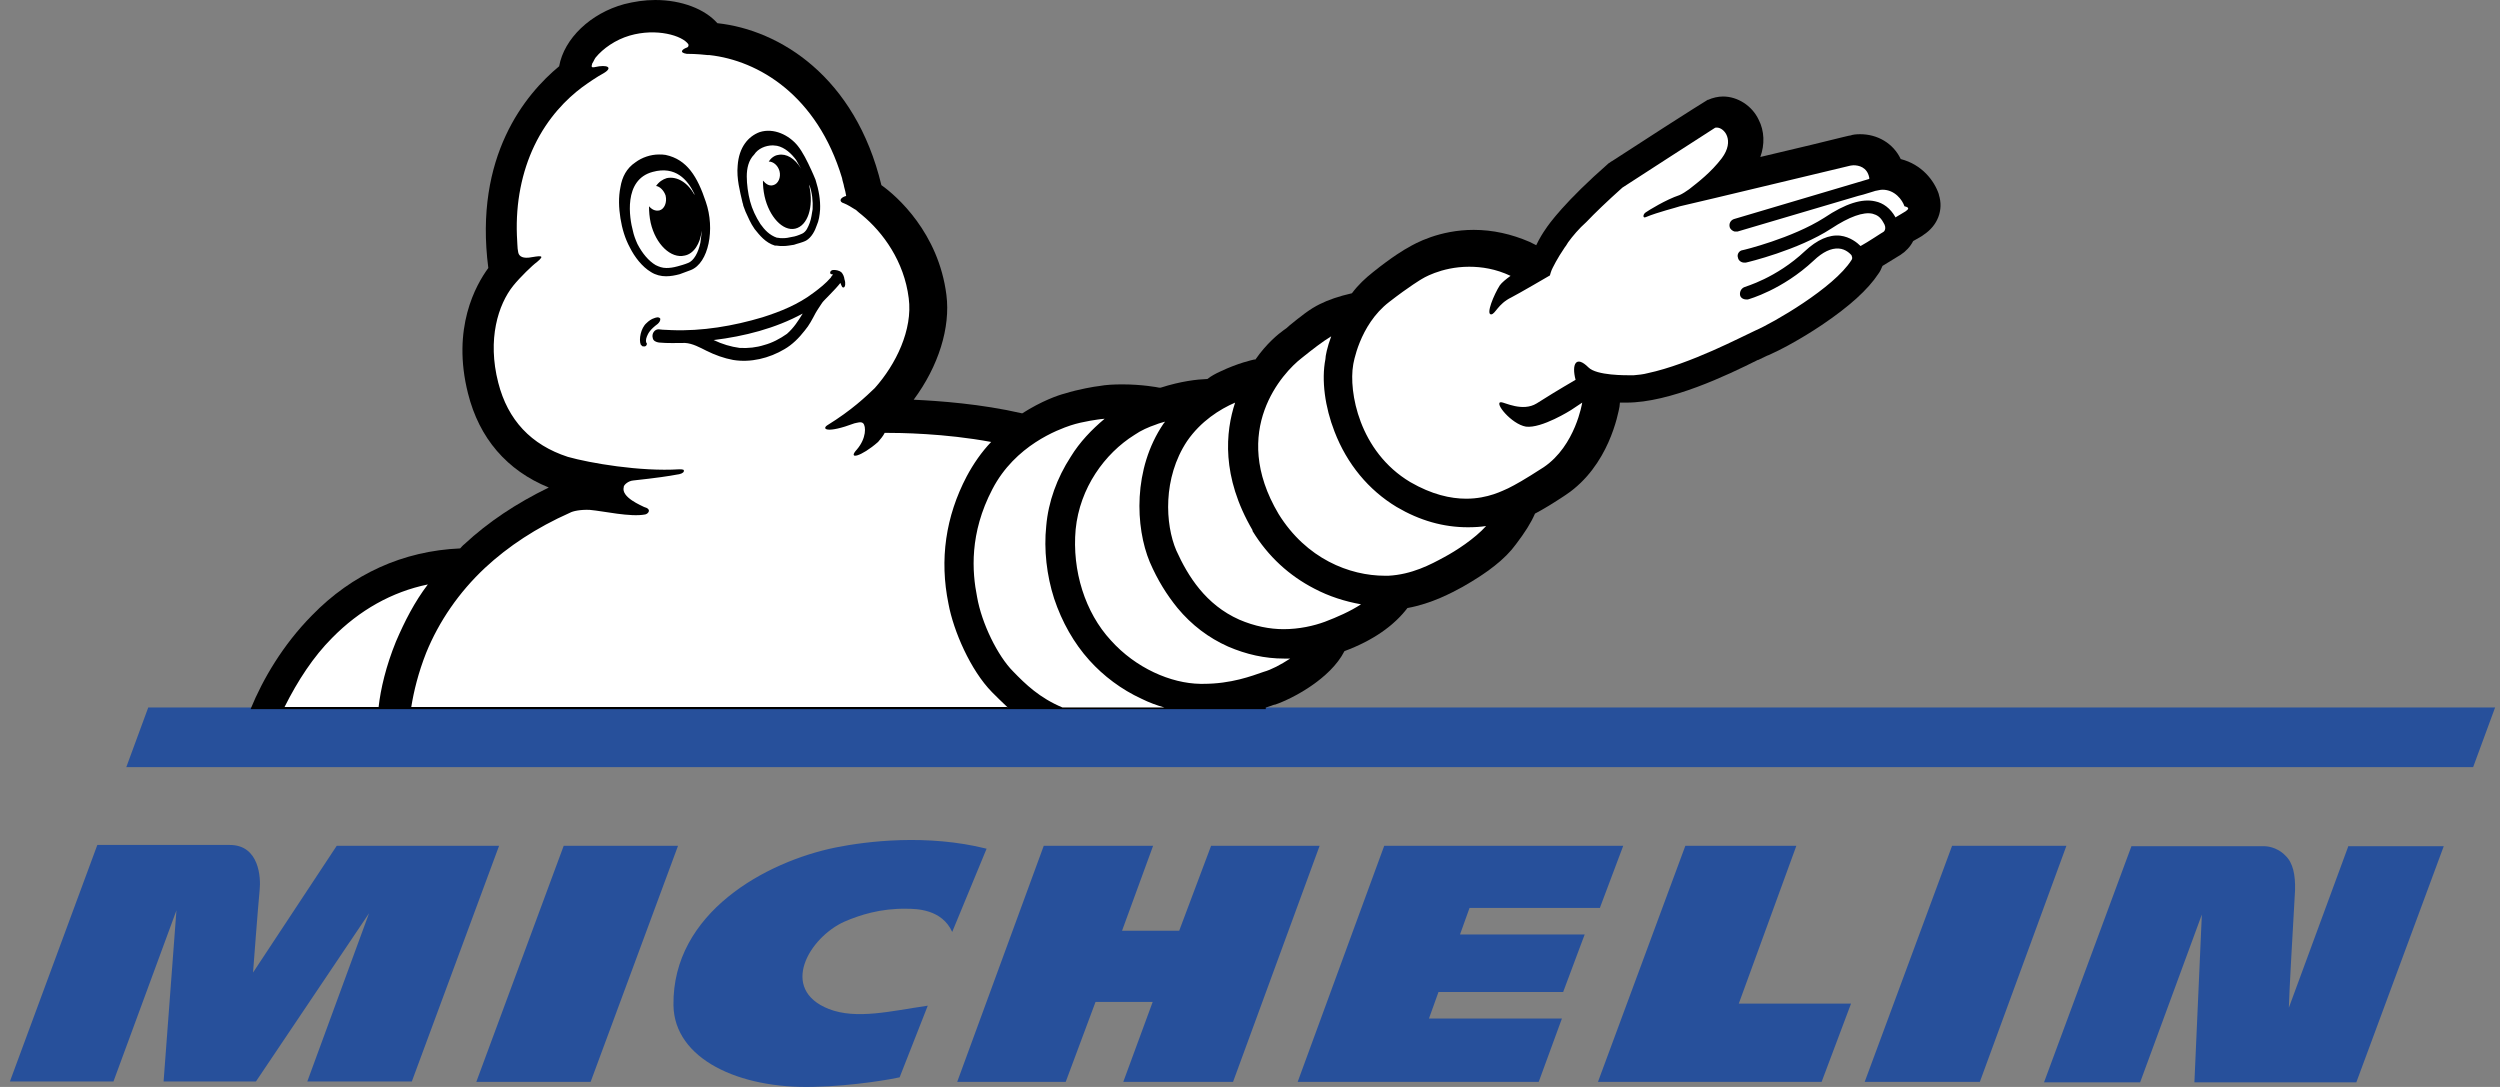
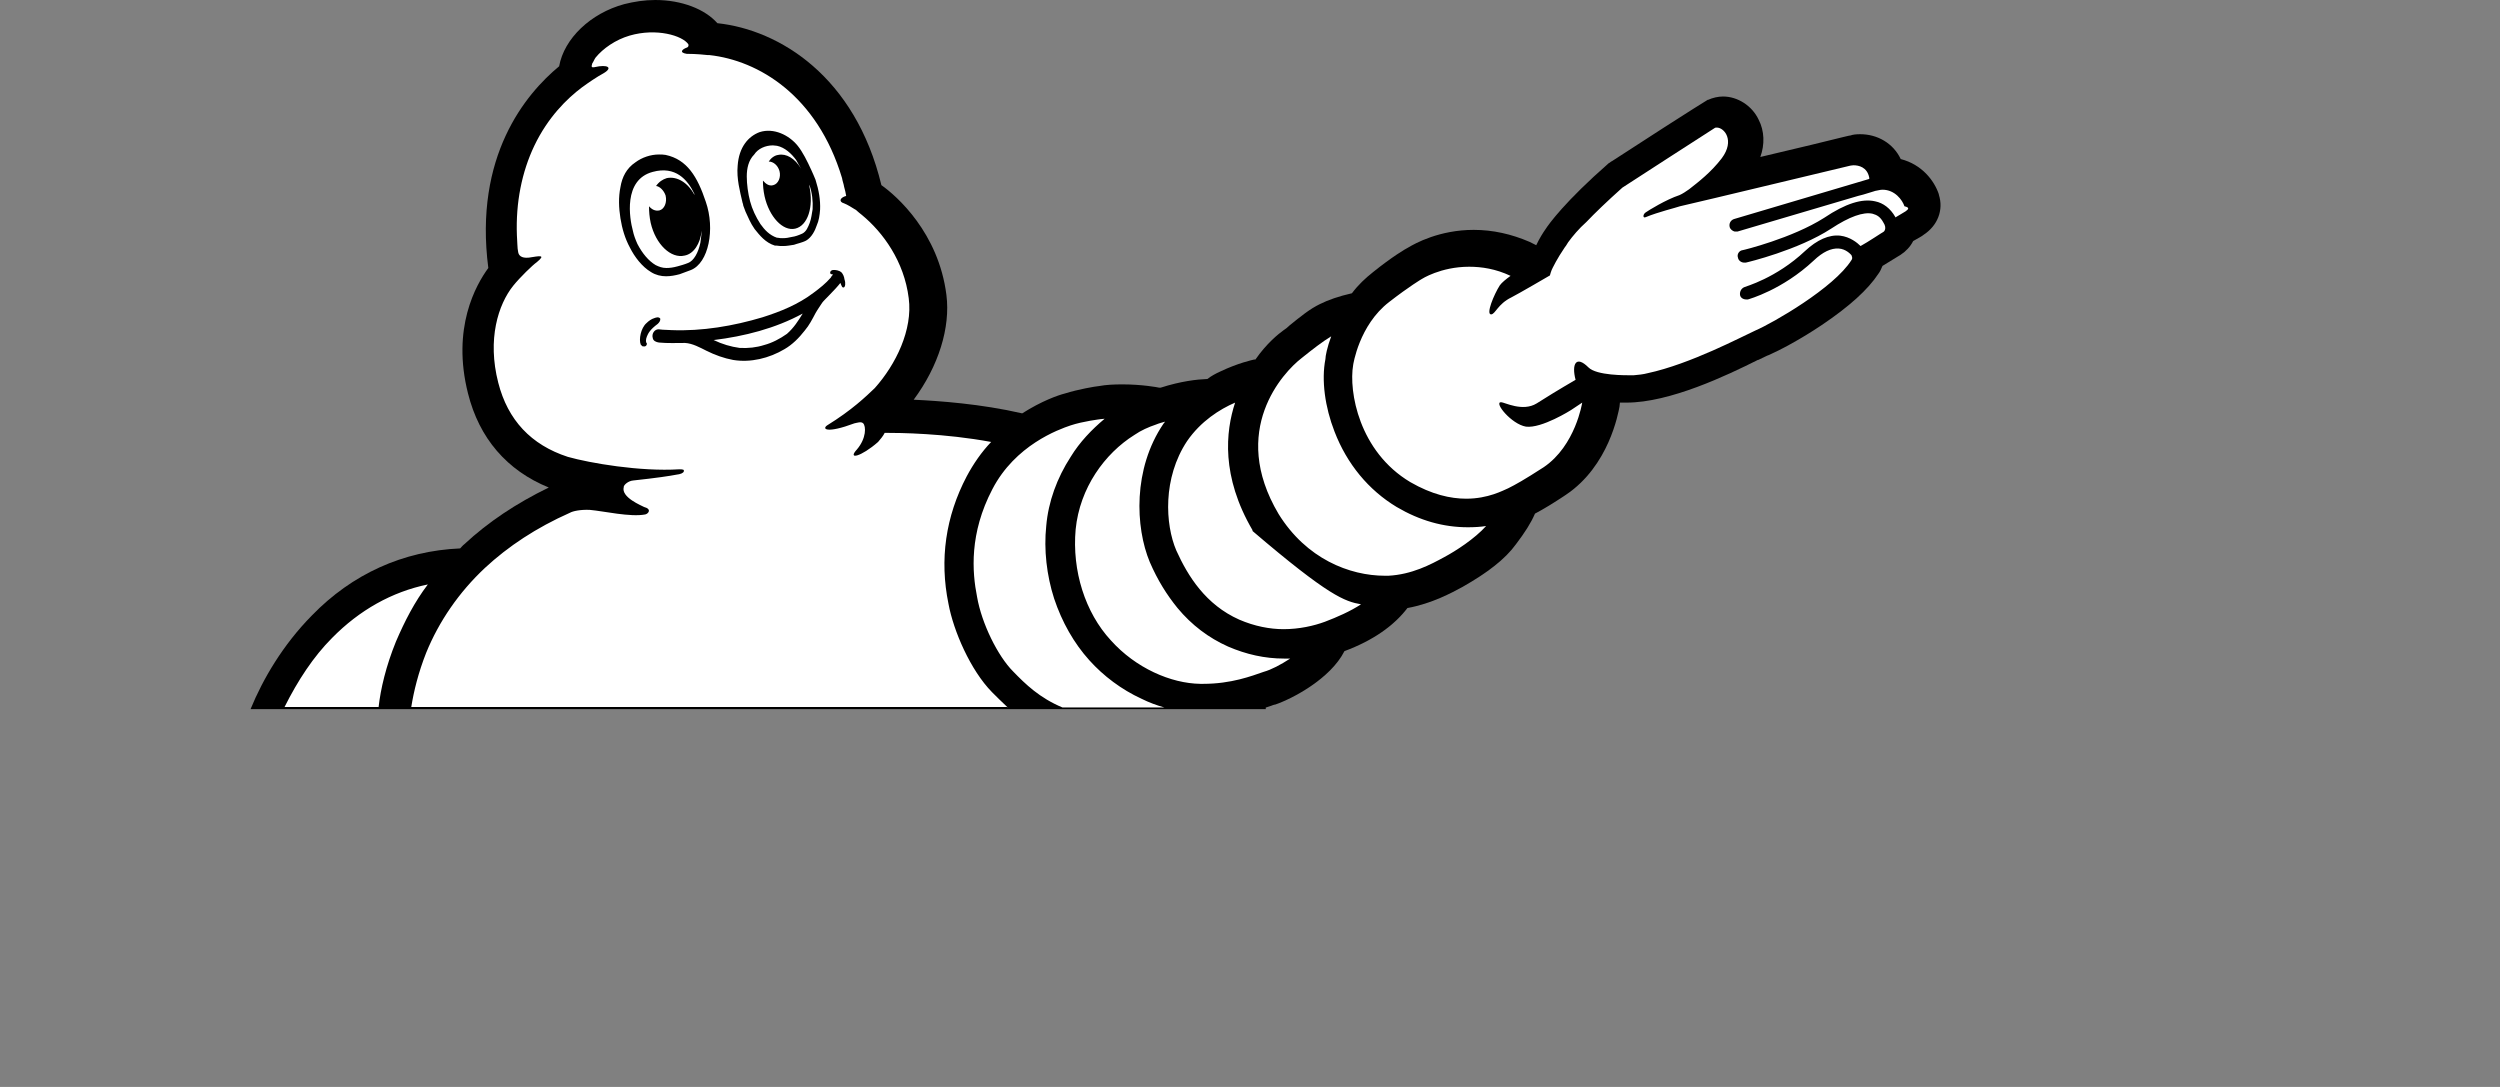
<svg xmlns="http://www.w3.org/2000/svg" width="138" height="60" viewBox="0 0 138 60" fill="none">
  <rect x="0" y="0" width="138" height="60" fill="#808080" stroke="none" />
-   <path d="M49.659 59.469C49.384 59.537 47.189 59.949 44.903 59.994C40.81 60.109 37.221 58.463 37.175 55.49C37.106 50.369 42.297 47.557 46.138 46.779C47.852 46.436 51.168 46.025 54.46 46.848L52.562 51.443C51.991 50.186 50.596 50.163 50.025 50.163C48.607 50.14 47.464 50.506 46.618 50.872C44.674 51.741 42.982 54.599 45.749 55.696C47.281 56.291 49.178 55.81 51.213 55.513L49.659 59.469ZM129.636 46.688L126.344 55.627C126.366 54.713 126.572 51.169 126.687 49.134C126.709 48.288 126.572 47.625 126.161 47.236C125.658 46.711 125.04 46.711 124.995 46.711H117.655L112.831 59.743H118.136L121.542 50.483L121.131 59.743H130.07L134.895 46.711H129.636V46.688ZM102.177 55.399H95.981L99.159 46.688H93.031L88.207 59.72H100.553L102.177 55.399ZM88.321 50.094L89.602 46.688H76.409L71.631 59.72H84.937L86.218 56.222H78.879L79.404 54.759H86.286L87.475 51.581H80.593L81.119 50.117H88.321V50.094ZM68.064 59.72L72.843 46.688H66.852L65.092 51.375H61.937L63.651 46.688H57.615L52.837 59.72H58.827L60.473 55.307H63.628L62.005 59.72H68.064ZM32.602 59.72L37.427 46.688H31.116L26.292 59.72H32.602ZM22.725 59.72L27.549 46.688H18.587L13.968 53.684C13.968 53.684 14.243 50.026 14.334 49.111C14.403 48.448 14.311 46.642 12.688 46.642H5.372L0.547 59.697H6.263L9.739 50.255L9.03 59.697H14.128L20.37 50.414L16.963 59.697H22.725V59.72ZM109.287 59.72L114.066 46.688H107.755L102.931 59.72H109.287ZM8.184 39.051L6.972 42.344H136.518L137.73 39.051H8.184Z" fill="#27509B" />
  <path d="M69.893 39.051C69.985 39.028 70.076 38.983 70.168 38.96C70.168 38.96 70.328 38.891 70.396 38.891C71.334 38.571 73.437 37.474 74.214 35.942C75.815 35.347 76.958 34.524 77.69 33.564C79.061 33.312 80.136 32.718 80.731 32.398C82.102 31.62 83.085 30.866 83.68 30.043C84.183 29.38 84.503 28.877 84.732 28.351C85.212 28.099 85.738 27.779 86.424 27.322C88.824 25.722 89.327 22.795 89.396 22.452C89.396 22.384 89.419 22.292 89.419 22.224C89.533 22.224 89.67 22.224 89.785 22.224C92.185 22.224 95.341 20.715 97.032 19.869H97.055C97.307 19.754 97.558 19.617 97.65 19.594C98.221 19.343 99.365 18.748 100.553 17.948C102.085 16.919 103.114 15.982 103.686 15.113C103.777 14.999 103.846 14.839 103.914 14.678L104.92 14.061C105.195 13.878 105.446 13.627 105.606 13.307C105.881 13.147 106.109 13.032 106.178 12.964C106.955 12.461 107.298 11.592 107.024 10.746V10.723C106.772 9.969 106.086 9.077 104.92 8.78C104.509 7.911 103.64 7.408 102.68 7.408C102.451 7.408 102.268 7.431 102.154 7.476C102.085 7.476 101.834 7.545 99.959 8.002L97.17 8.665C97.421 7.979 97.398 7.225 97.078 6.608C96.712 5.83 95.912 5.327 95.112 5.327C94.838 5.327 94.54 5.396 94.289 5.51H94.266C94.174 5.579 93.946 5.67 88.984 8.894C88.916 8.917 88.87 8.985 88.802 9.008C86.401 11.112 85.509 12.346 85.303 12.666C85.189 12.827 84.983 13.147 84.8 13.535C84.686 13.467 84.549 13.421 84.434 13.352C83.428 12.918 82.4 12.689 81.348 12.689C79.45 12.689 78.101 13.444 77.758 13.65C77.575 13.741 76.844 14.175 75.792 15.021C75.358 15.364 74.969 15.73 74.626 16.188C73.917 16.348 73.323 16.553 72.865 16.782C72.294 17.056 71.768 17.491 71.174 17.971L71.151 17.994C71.059 18.085 70.968 18.154 70.831 18.245C70.579 18.428 69.916 18.954 69.299 19.846H69.23C69.139 19.869 68.361 20.029 67.355 20.509C67.104 20.623 66.852 20.76 66.647 20.92C66.075 20.943 65.206 21.035 64.063 21.401H63.994C63.903 21.378 63.034 21.218 61.959 21.218C61.479 21.218 61.045 21.24 60.679 21.309C60.428 21.332 59.513 21.492 58.781 21.721C58.416 21.812 57.501 22.132 56.426 22.818C54.14 22.292 51.854 22.132 50.436 22.064C51.808 20.212 52.471 18.085 52.242 16.279C51.808 12.849 49.499 10.815 48.653 10.22C47.212 4.23 43.028 1.646 39.599 1.28C38.913 0.503 37.632 0 36.169 0C35.575 0 35.003 0.091 34.454 0.229C32.602 0.732 31.139 2.126 30.865 3.658C29.013 5.19 26.155 8.62 26.955 14.793C26.269 15.73 24.92 18.108 25.835 21.721C26.452 24.19 27.984 25.973 30.293 26.911C28.51 27.779 26.955 28.808 25.629 30.043C25.538 30.111 25.469 30.203 25.4 30.272C22.245 30.409 19.433 31.689 17.215 33.975C15.615 35.599 14.517 37.474 13.831 39.143H69.87V39.051H69.893Z" fill="black" />
-   <path d="M69.756 37.085C69.093 37.314 67.972 37.748 66.418 37.748C66.349 37.748 66.326 37.748 66.258 37.748C64.634 37.725 62.691 36.879 61.319 35.347C59.902 33.816 59.17 31.506 59.376 29.22C59.604 26.933 60.976 25.036 62.622 24.007C62.988 23.755 63.4 23.573 63.811 23.435C63.971 23.367 64.154 23.321 64.314 23.275C64.291 23.298 64.246 23.367 64.223 23.39C62.531 25.882 62.668 29.105 63.468 31.026C63.903 32.032 64.406 32.832 65 33.564C65.778 34.501 66.715 35.21 67.79 35.69C68.796 36.125 69.825 36.353 70.876 36.353C70.991 36.353 71.105 36.353 71.219 36.353C70.693 36.696 70.168 36.971 69.756 37.085ZM73.14 34.319C72.522 34.547 71.722 34.73 70.853 34.73C70.099 34.73 69.253 34.57 68.407 34.204C66.555 33.381 65.572 31.803 64.932 30.386C64.314 28.945 64.177 26.385 65.526 24.35C66.281 23.252 67.332 22.589 68.178 22.224C67.652 23.824 67.401 26.293 69.139 29.266V29.288V29.311C70.007 30.729 71.174 31.781 72.545 32.489C73.368 32.924 74.237 33.198 75.129 33.358C74.534 33.747 73.803 34.067 73.14 34.319ZM79.725 30.752C78.97 31.163 77.941 31.712 76.638 31.781C76.569 31.781 76.524 31.781 76.455 31.781C74.489 31.781 72.111 30.843 70.579 28.374C67.835 23.755 70.831 20.555 71.837 19.777C72.431 19.297 73.025 18.84 73.483 18.565C73.254 19.183 73.163 19.663 73.163 19.823C72.934 20.989 73.14 22.475 73.666 23.824C74.352 25.607 75.54 27.048 77.095 27.985C78.376 28.74 79.679 29.105 81.028 29.105C81.394 29.105 81.737 29.083 82.034 29.037C81.394 29.746 80.365 30.409 79.725 30.752ZM20.896 39.051C21.01 38.022 21.308 36.765 21.856 35.416C22.337 34.296 22.885 33.221 23.617 32.261C21.628 32.672 19.844 33.678 18.335 35.21C17.306 36.239 16.438 37.565 15.706 39.028H20.896V39.051ZM55.626 39.051C55.283 38.731 55.009 38.457 54.757 38.205C53.568 36.993 52.631 34.822 52.357 33.335C51.854 30.889 52.197 28.511 53.363 26.293C53.728 25.607 54.186 24.944 54.712 24.396C52.128 23.916 49.659 23.893 48.836 23.893C48.744 24.076 48.607 24.236 48.47 24.396C47.532 25.219 46.755 25.402 47.304 24.807C47.83 24.19 47.807 23.527 47.647 23.367C47.532 23.252 47.304 23.344 47.166 23.367C45.635 23.938 45.36 23.687 45.657 23.481C47.029 22.635 47.807 21.881 48.287 21.423C49.453 20.12 50.39 18.2 50.162 16.462C49.91 14.427 48.744 12.827 47.578 11.866C47.464 11.775 47.349 11.683 47.304 11.638C47.281 11.615 47.235 11.569 47.212 11.569C47.029 11.455 46.778 11.295 46.595 11.226C46.275 11.135 46.366 10.906 46.709 10.815C46.686 10.655 46.641 10.472 46.595 10.312C46.572 10.152 46.504 9.991 46.481 9.831C45.109 5.259 41.862 3.338 39.164 3.041C39.141 3.041 39.096 3.041 39.073 3.041C38.456 2.972 38.021 2.972 37.907 2.972C37.472 2.904 37.655 2.721 37.907 2.629C37.998 2.606 38.021 2.515 37.998 2.446C37.678 1.966 36.238 1.532 34.752 1.966C33.974 2.195 33.288 2.675 32.877 3.178C32.808 3.27 32.762 3.407 32.694 3.498C32.694 3.521 32.671 3.567 32.671 3.59C32.602 3.773 32.831 3.704 32.831 3.704C33.54 3.544 33.86 3.727 33.311 4.047C32.968 4.23 32.465 4.573 32.122 4.824C31.299 5.442 30.247 6.47 29.493 8.048C28.807 9.488 28.464 11.18 28.533 12.987C28.555 13.238 28.555 13.741 28.601 13.901C28.624 14.084 28.761 14.267 29.196 14.221C29.79 14.13 30.156 14.038 29.63 14.473C29.401 14.633 28.715 15.296 28.327 15.776C27.504 16.805 26.886 18.725 27.504 21.126C28.03 23.184 29.31 24.556 31.345 25.219C32.557 25.562 35.346 26.042 37.495 25.905C37.724 25.905 37.77 25.927 37.747 26.019C37.724 26.11 37.564 26.179 37.335 26.202C36.992 26.27 36.238 26.385 34.957 26.522C34.683 26.545 34.454 26.751 34.431 26.865C34.431 26.865 34.431 26.865 34.431 26.888C34.271 27.459 35.438 27.917 35.552 27.985C35.986 28.099 35.803 28.351 35.62 28.397C34.797 28.557 33.334 28.214 32.557 28.145C32.031 28.122 31.619 28.214 31.459 28.305C29.607 29.128 28.052 30.157 26.772 31.346C25.332 32.695 24.234 34.296 23.525 36.033C23.091 37.131 22.84 38.16 22.702 39.028H55.626V39.051ZM55.923 37.062C56.609 37.771 57.387 38.525 58.644 39.051H64.269C63.857 38.937 63.423 38.777 63.011 38.571C61.914 38.068 60.908 37.314 60.13 36.445C59.284 35.507 58.621 34.341 58.187 33.038C57.775 31.758 57.615 30.34 57.752 29.037C57.867 27.688 58.347 26.385 59.101 25.219C59.604 24.396 60.267 23.71 60.976 23.115C60.908 23.115 60.816 23.138 60.748 23.138C60.748 23.138 59.787 23.252 59.101 23.481C58.416 23.71 56.038 24.578 54.78 27.002C53.5 29.448 53.66 31.575 53.934 32.947C54.186 34.41 55.077 36.216 55.923 37.062ZM105.195 11.661C105.035 11.752 104.829 11.889 104.623 12.004V11.981C104.349 11.501 103.96 11.203 103.503 11.112C102.794 10.952 101.879 11.226 100.691 12.026C98.93 13.147 96.232 13.81 96.186 13.81C96.004 13.833 95.866 14.038 95.935 14.221C95.958 14.381 96.118 14.496 96.278 14.496C96.301 14.496 96.346 14.496 96.369 14.496C96.484 14.473 99.25 13.81 101.079 12.621C102.085 11.958 102.863 11.683 103.366 11.798C103.617 11.866 103.8 11.981 103.96 12.278C104.189 12.621 103.983 12.804 103.96 12.804C103.937 12.804 103.091 13.375 102.703 13.581C102.52 13.398 102.131 13.078 101.582 13.009C100.965 12.941 100.302 13.238 99.639 13.855C98.038 15.364 96.324 15.822 96.301 15.845C96.118 15.913 96.026 16.096 96.049 16.279C96.072 16.439 96.232 16.53 96.392 16.53C96.415 16.53 96.461 16.53 96.484 16.53C96.552 16.508 98.381 16.005 100.119 14.381C100.622 13.901 101.079 13.695 101.491 13.718C101.902 13.741 102.154 14.038 102.2 14.084C102.2 14.107 102.291 14.244 102.2 14.358C101.239 15.89 97.855 17.834 96.895 18.245C96.186 18.565 93.306 20.097 90.951 20.6C90.699 20.669 90.425 20.692 90.173 20.715C90.15 20.715 90.105 20.715 90.082 20.715C89.739 20.715 88.138 20.737 87.681 20.28C86.995 19.594 86.744 20.097 86.972 20.966C86.218 21.401 85.097 22.086 84.823 22.269C84.046 22.749 83.04 22.201 82.857 22.201C82.445 22.201 83.428 23.413 84.229 23.55C85.097 23.664 86.721 22.635 86.721 22.635L87.338 22.224C87.338 22.224 86.972 24.601 85.212 25.79C84.114 26.499 83.657 26.751 83.246 26.956C82.971 27.071 82.148 27.528 80.936 27.528C80.067 27.528 79.039 27.299 77.85 26.613C75.015 24.922 74.443 21.606 74.695 20.143C74.695 20.143 75.015 17.948 76.684 16.668C77.804 15.799 78.467 15.41 78.467 15.41C78.467 15.41 79.519 14.724 81.096 14.724C81.782 14.724 82.56 14.839 83.383 15.227C83.131 15.41 82.903 15.593 82.788 15.753C82.468 16.256 82.011 17.354 82.308 17.354C82.537 17.354 82.674 16.782 83.428 16.416C83.794 16.233 85.555 15.204 85.555 15.204C85.555 15.204 85.623 14.93 85.715 14.77C85.715 14.77 85.943 14.29 86.378 13.65C86.401 13.627 86.469 13.535 86.561 13.375C86.812 13.032 87.155 12.621 87.567 12.255C88.047 11.752 88.687 11.135 89.556 10.357C89.556 10.357 94.426 7.202 94.654 7.065C94.677 7.042 94.746 7.042 94.769 7.042C95.18 7.042 95.775 7.751 95.043 8.734C94.449 9.511 93.763 10.037 93.237 10.449C93.077 10.563 92.871 10.7 92.711 10.769C91.957 11.02 90.996 11.615 90.836 11.729C90.676 11.843 90.676 12.072 90.859 11.981C91.522 11.706 92.551 11.455 92.734 11.386C93.854 11.135 102.017 9.168 102.131 9.145C102.154 9.145 102.245 9.123 102.314 9.123C102.588 9.123 103.068 9.214 103.183 9.809C103.183 9.831 103.183 9.831 103.183 9.877L95.706 12.095C95.523 12.164 95.432 12.346 95.478 12.529C95.501 12.644 95.638 12.758 95.752 12.781C95.821 12.781 95.866 12.781 95.912 12.781L102.565 10.815C102.68 10.792 102.931 10.723 103.434 10.563L103.503 10.54C103.663 10.517 103.777 10.472 103.914 10.472C104.6 10.472 105.012 11.043 105.126 11.386C105.423 11.455 105.355 11.546 105.195 11.661Z" fill="white" />
+   <path d="M69.756 37.085C69.093 37.314 67.972 37.748 66.418 37.748C66.349 37.748 66.326 37.748 66.258 37.748C64.634 37.725 62.691 36.879 61.319 35.347C59.902 33.816 59.17 31.506 59.376 29.22C59.604 26.933 60.976 25.036 62.622 24.007C62.988 23.755 63.4 23.573 63.811 23.435C63.971 23.367 64.154 23.321 64.314 23.275C64.291 23.298 64.246 23.367 64.223 23.39C62.531 25.882 62.668 29.105 63.468 31.026C63.903 32.032 64.406 32.832 65 33.564C65.778 34.501 66.715 35.21 67.79 35.69C68.796 36.125 69.825 36.353 70.876 36.353C70.991 36.353 71.105 36.353 71.219 36.353C70.693 36.696 70.168 36.971 69.756 37.085ZM73.14 34.319C72.522 34.547 71.722 34.73 70.853 34.73C70.099 34.73 69.253 34.57 68.407 34.204C66.555 33.381 65.572 31.803 64.932 30.386C64.314 28.945 64.177 26.385 65.526 24.35C66.281 23.252 67.332 22.589 68.178 22.224C67.652 23.824 67.401 26.293 69.139 29.266V29.288V29.311C73.368 32.924 74.237 33.198 75.129 33.358C74.534 33.747 73.803 34.067 73.14 34.319ZM79.725 30.752C78.97 31.163 77.941 31.712 76.638 31.781C76.569 31.781 76.524 31.781 76.455 31.781C74.489 31.781 72.111 30.843 70.579 28.374C67.835 23.755 70.831 20.555 71.837 19.777C72.431 19.297 73.025 18.84 73.483 18.565C73.254 19.183 73.163 19.663 73.163 19.823C72.934 20.989 73.14 22.475 73.666 23.824C74.352 25.607 75.54 27.048 77.095 27.985C78.376 28.74 79.679 29.105 81.028 29.105C81.394 29.105 81.737 29.083 82.034 29.037C81.394 29.746 80.365 30.409 79.725 30.752ZM20.896 39.051C21.01 38.022 21.308 36.765 21.856 35.416C22.337 34.296 22.885 33.221 23.617 32.261C21.628 32.672 19.844 33.678 18.335 35.21C17.306 36.239 16.438 37.565 15.706 39.028H20.896V39.051ZM55.626 39.051C55.283 38.731 55.009 38.457 54.757 38.205C53.568 36.993 52.631 34.822 52.357 33.335C51.854 30.889 52.197 28.511 53.363 26.293C53.728 25.607 54.186 24.944 54.712 24.396C52.128 23.916 49.659 23.893 48.836 23.893C48.744 24.076 48.607 24.236 48.47 24.396C47.532 25.219 46.755 25.402 47.304 24.807C47.83 24.19 47.807 23.527 47.647 23.367C47.532 23.252 47.304 23.344 47.166 23.367C45.635 23.938 45.36 23.687 45.657 23.481C47.029 22.635 47.807 21.881 48.287 21.423C49.453 20.12 50.39 18.2 50.162 16.462C49.91 14.427 48.744 12.827 47.578 11.866C47.464 11.775 47.349 11.683 47.304 11.638C47.281 11.615 47.235 11.569 47.212 11.569C47.029 11.455 46.778 11.295 46.595 11.226C46.275 11.135 46.366 10.906 46.709 10.815C46.686 10.655 46.641 10.472 46.595 10.312C46.572 10.152 46.504 9.991 46.481 9.831C45.109 5.259 41.862 3.338 39.164 3.041C39.141 3.041 39.096 3.041 39.073 3.041C38.456 2.972 38.021 2.972 37.907 2.972C37.472 2.904 37.655 2.721 37.907 2.629C37.998 2.606 38.021 2.515 37.998 2.446C37.678 1.966 36.238 1.532 34.752 1.966C33.974 2.195 33.288 2.675 32.877 3.178C32.808 3.27 32.762 3.407 32.694 3.498C32.694 3.521 32.671 3.567 32.671 3.59C32.602 3.773 32.831 3.704 32.831 3.704C33.54 3.544 33.86 3.727 33.311 4.047C32.968 4.23 32.465 4.573 32.122 4.824C31.299 5.442 30.247 6.47 29.493 8.048C28.807 9.488 28.464 11.18 28.533 12.987C28.555 13.238 28.555 13.741 28.601 13.901C28.624 14.084 28.761 14.267 29.196 14.221C29.79 14.13 30.156 14.038 29.63 14.473C29.401 14.633 28.715 15.296 28.327 15.776C27.504 16.805 26.886 18.725 27.504 21.126C28.03 23.184 29.31 24.556 31.345 25.219C32.557 25.562 35.346 26.042 37.495 25.905C37.724 25.905 37.77 25.927 37.747 26.019C37.724 26.11 37.564 26.179 37.335 26.202C36.992 26.27 36.238 26.385 34.957 26.522C34.683 26.545 34.454 26.751 34.431 26.865C34.431 26.865 34.431 26.865 34.431 26.888C34.271 27.459 35.438 27.917 35.552 27.985C35.986 28.099 35.803 28.351 35.62 28.397C34.797 28.557 33.334 28.214 32.557 28.145C32.031 28.122 31.619 28.214 31.459 28.305C29.607 29.128 28.052 30.157 26.772 31.346C25.332 32.695 24.234 34.296 23.525 36.033C23.091 37.131 22.84 38.16 22.702 39.028H55.626V39.051ZM55.923 37.062C56.609 37.771 57.387 38.525 58.644 39.051H64.269C63.857 38.937 63.423 38.777 63.011 38.571C61.914 38.068 60.908 37.314 60.13 36.445C59.284 35.507 58.621 34.341 58.187 33.038C57.775 31.758 57.615 30.34 57.752 29.037C57.867 27.688 58.347 26.385 59.101 25.219C59.604 24.396 60.267 23.71 60.976 23.115C60.908 23.115 60.816 23.138 60.748 23.138C60.748 23.138 59.787 23.252 59.101 23.481C58.416 23.71 56.038 24.578 54.78 27.002C53.5 29.448 53.66 31.575 53.934 32.947C54.186 34.41 55.077 36.216 55.923 37.062ZM105.195 11.661C105.035 11.752 104.829 11.889 104.623 12.004V11.981C104.349 11.501 103.96 11.203 103.503 11.112C102.794 10.952 101.879 11.226 100.691 12.026C98.93 13.147 96.232 13.81 96.186 13.81C96.004 13.833 95.866 14.038 95.935 14.221C95.958 14.381 96.118 14.496 96.278 14.496C96.301 14.496 96.346 14.496 96.369 14.496C96.484 14.473 99.25 13.81 101.079 12.621C102.085 11.958 102.863 11.683 103.366 11.798C103.617 11.866 103.8 11.981 103.96 12.278C104.189 12.621 103.983 12.804 103.96 12.804C103.937 12.804 103.091 13.375 102.703 13.581C102.52 13.398 102.131 13.078 101.582 13.009C100.965 12.941 100.302 13.238 99.639 13.855C98.038 15.364 96.324 15.822 96.301 15.845C96.118 15.913 96.026 16.096 96.049 16.279C96.072 16.439 96.232 16.53 96.392 16.53C96.415 16.53 96.461 16.53 96.484 16.53C96.552 16.508 98.381 16.005 100.119 14.381C100.622 13.901 101.079 13.695 101.491 13.718C101.902 13.741 102.154 14.038 102.2 14.084C102.2 14.107 102.291 14.244 102.2 14.358C101.239 15.89 97.855 17.834 96.895 18.245C96.186 18.565 93.306 20.097 90.951 20.6C90.699 20.669 90.425 20.692 90.173 20.715C90.15 20.715 90.105 20.715 90.082 20.715C89.739 20.715 88.138 20.737 87.681 20.28C86.995 19.594 86.744 20.097 86.972 20.966C86.218 21.401 85.097 22.086 84.823 22.269C84.046 22.749 83.04 22.201 82.857 22.201C82.445 22.201 83.428 23.413 84.229 23.55C85.097 23.664 86.721 22.635 86.721 22.635L87.338 22.224C87.338 22.224 86.972 24.601 85.212 25.79C84.114 26.499 83.657 26.751 83.246 26.956C82.971 27.071 82.148 27.528 80.936 27.528C80.067 27.528 79.039 27.299 77.85 26.613C75.015 24.922 74.443 21.606 74.695 20.143C74.695 20.143 75.015 17.948 76.684 16.668C77.804 15.799 78.467 15.41 78.467 15.41C78.467 15.41 79.519 14.724 81.096 14.724C81.782 14.724 82.56 14.839 83.383 15.227C83.131 15.41 82.903 15.593 82.788 15.753C82.468 16.256 82.011 17.354 82.308 17.354C82.537 17.354 82.674 16.782 83.428 16.416C83.794 16.233 85.555 15.204 85.555 15.204C85.555 15.204 85.623 14.93 85.715 14.77C85.715 14.77 85.943 14.29 86.378 13.65C86.401 13.627 86.469 13.535 86.561 13.375C86.812 13.032 87.155 12.621 87.567 12.255C88.047 11.752 88.687 11.135 89.556 10.357C89.556 10.357 94.426 7.202 94.654 7.065C94.677 7.042 94.746 7.042 94.769 7.042C95.18 7.042 95.775 7.751 95.043 8.734C94.449 9.511 93.763 10.037 93.237 10.449C93.077 10.563 92.871 10.7 92.711 10.769C91.957 11.02 90.996 11.615 90.836 11.729C90.676 11.843 90.676 12.072 90.859 11.981C91.522 11.706 92.551 11.455 92.734 11.386C93.854 11.135 102.017 9.168 102.131 9.145C102.154 9.145 102.245 9.123 102.314 9.123C102.588 9.123 103.068 9.214 103.183 9.809C103.183 9.831 103.183 9.831 103.183 9.877L95.706 12.095C95.523 12.164 95.432 12.346 95.478 12.529C95.501 12.644 95.638 12.758 95.752 12.781C95.821 12.781 95.866 12.781 95.912 12.781L102.565 10.815C102.68 10.792 102.931 10.723 103.434 10.563L103.503 10.54C103.663 10.517 103.777 10.472 103.914 10.472C104.6 10.472 105.012 11.043 105.126 11.386C105.423 11.455 105.355 11.546 105.195 11.661Z" fill="white" />
  <path d="M41.222 9.74C41.222 10.174 41.291 10.677 41.405 11.112C41.519 11.546 41.725 11.98 41.977 12.369C42.205 12.689 42.48 12.986 42.891 13.124C42.891 13.124 42.891 13.124 42.914 13.124C42.937 13.124 42.937 13.124 42.937 13.124C43.028 13.147 43.12 13.147 43.211 13.147C43.371 13.147 43.531 13.124 43.714 13.078C43.897 13.055 44.08 12.986 44.286 12.895C44.514 12.781 44.606 12.529 44.697 12.301C44.789 12.049 44.812 11.798 44.857 11.546C44.88 11.112 44.834 10.632 44.674 10.197C44.674 10.22 44.674 10.22 44.674 10.266C44.926 11.432 44.583 12.461 43.897 12.621C43.211 12.781 42.457 11.958 42.205 10.837C42.136 10.517 42.114 10.243 42.114 9.969C42.274 10.151 42.457 10.289 42.685 10.22C42.96 10.151 43.12 9.786 43.028 9.443C42.937 9.123 42.685 8.917 42.434 8.917C42.548 8.734 42.754 8.574 42.96 8.551C43.394 8.46 43.874 8.734 44.217 9.305C44.126 9.145 44.034 8.985 43.943 8.825C43.691 8.482 43.325 8.139 42.891 8.048C42.822 8.048 42.731 8.025 42.662 8.025C42.251 8.025 41.839 8.208 41.633 8.528C41.313 8.848 41.222 9.305 41.222 9.74ZM40.971 11.112C40.856 10.609 40.65 9.854 40.719 9.145C40.788 8.117 41.313 7.522 41.931 7.293C42.708 7.042 43.554 7.454 44.034 8.048C44.309 8.391 44.56 8.894 44.789 9.397C44.857 9.557 44.949 9.74 45.017 9.923C45.2 10.494 45.292 11.043 45.269 11.569C45.246 11.889 45.2 12.186 45.086 12.438C44.995 12.712 44.812 13.101 44.492 13.284C44.263 13.398 44.011 13.444 43.828 13.512C43.645 13.535 43.463 13.581 43.234 13.581C43.12 13.581 42.983 13.581 42.868 13.558C42.845 13.558 42.845 13.558 42.8 13.558H42.777C42.251 13.398 41.931 12.986 41.656 12.644C41.428 12.323 41.291 11.98 41.153 11.683C41.153 11.683 41.13 11.615 41.085 11.5C41.062 11.432 41.016 11.34 41.016 11.272C40.993 11.18 40.971 11.157 40.971 11.112ZM42.937 13.147C42.914 13.147 42.914 13.124 42.937 13.147ZM35.186 13.467C35.46 13.993 35.803 14.404 36.192 14.633C36.375 14.724 36.558 14.793 36.786 14.793C36.969 14.793 37.152 14.77 37.404 14.701C37.495 14.678 37.815 14.587 37.975 14.518C38.295 14.404 38.547 13.947 38.661 13.398C38.684 13.169 38.73 12.964 38.73 12.735C38.661 13.444 38.295 14.015 37.792 14.107C37.038 14.29 36.192 13.489 35.918 12.301C35.849 11.98 35.826 11.683 35.826 11.386C35.986 11.569 36.169 11.66 36.398 11.615C36.672 11.546 36.832 11.18 36.741 10.792C36.649 10.517 36.421 10.289 36.215 10.266C36.375 10.037 36.581 9.9 36.809 9.831C37.381 9.717 37.975 10.083 38.341 10.769C38.341 10.746 38.318 10.7 38.318 10.677C37.953 9.923 37.289 9.145 36.032 9.488C34.386 9.923 34.752 12.072 34.934 12.735C34.98 12.964 35.072 13.215 35.186 13.467ZM34.774 13.672C34.5 13.169 34.34 12.621 34.248 12.049C34.157 11.477 34.134 10.883 34.248 10.334C34.34 9.763 34.592 9.283 35.072 8.963C35.438 8.688 35.918 8.528 36.375 8.528C36.489 8.528 36.626 8.528 36.741 8.551C37.93 8.802 38.501 9.763 38.959 11.135C39.484 12.644 39.118 14.518 38.135 14.907C37.884 14.999 37.518 15.136 37.518 15.136C37.267 15.204 37.015 15.25 36.764 15.25C36.489 15.25 36.192 15.181 35.941 15.021C35.438 14.724 35.026 14.175 34.774 13.672ZM44.309 17.308C42.8 18.131 41.085 18.565 39.393 18.771C39.873 19 40.33 19.137 40.833 19.206C41.313 19.228 41.748 19.183 42.182 19.045C42.617 18.931 43.051 18.703 43.44 18.428C43.828 18.085 44.057 17.719 44.309 17.308ZM46.572 15.867C46.481 15.89 46.458 15.776 46.389 15.616C46.115 15.982 45.475 16.576 45.383 16.713C45.269 16.896 45.132 17.079 45.017 17.285C44.834 17.628 44.674 17.948 44.423 18.245C44.103 18.657 43.737 19.023 43.303 19.274C42.457 19.777 41.428 20.029 40.468 19.869C39.965 19.777 39.462 19.594 39.004 19.366C38.638 19.183 38.227 18.954 37.815 18.931C37.335 18.931 36.855 18.954 36.375 18.908C36.215 18.885 36.055 18.817 36.032 18.657C35.963 18.428 36.123 18.177 36.352 18.177C36.421 18.177 36.512 18.2 36.581 18.2C36.741 18.2 36.901 18.222 37.061 18.222C38.753 18.291 40.49 17.994 42.091 17.514C43.097 17.194 44.057 16.805 44.903 16.165C45.246 15.913 45.589 15.639 45.863 15.319C45.886 15.25 45.955 15.204 45.978 15.159C45.955 15.136 45.909 15.136 45.886 15.136C45.795 15.113 45.795 14.953 45.955 14.907C46.115 14.884 46.321 14.93 46.435 15.021C46.526 15.113 46.595 15.25 46.618 15.433C46.686 15.616 46.663 15.845 46.572 15.867ZM36.306 17.879C35.872 18.2 35.78 18.405 35.712 18.565C35.643 18.725 35.643 18.885 35.689 18.931C35.735 18.977 35.689 19.091 35.62 19.114C35.552 19.137 35.506 19.114 35.46 19.114C35.438 19.091 35.392 19.045 35.369 19.023C35.255 18.748 35.369 18.108 35.689 17.834C35.803 17.719 35.963 17.605 36.123 17.559C36.192 17.536 36.352 17.468 36.444 17.582C36.466 17.719 36.375 17.811 36.306 17.879Z" fill="black" />
</svg>